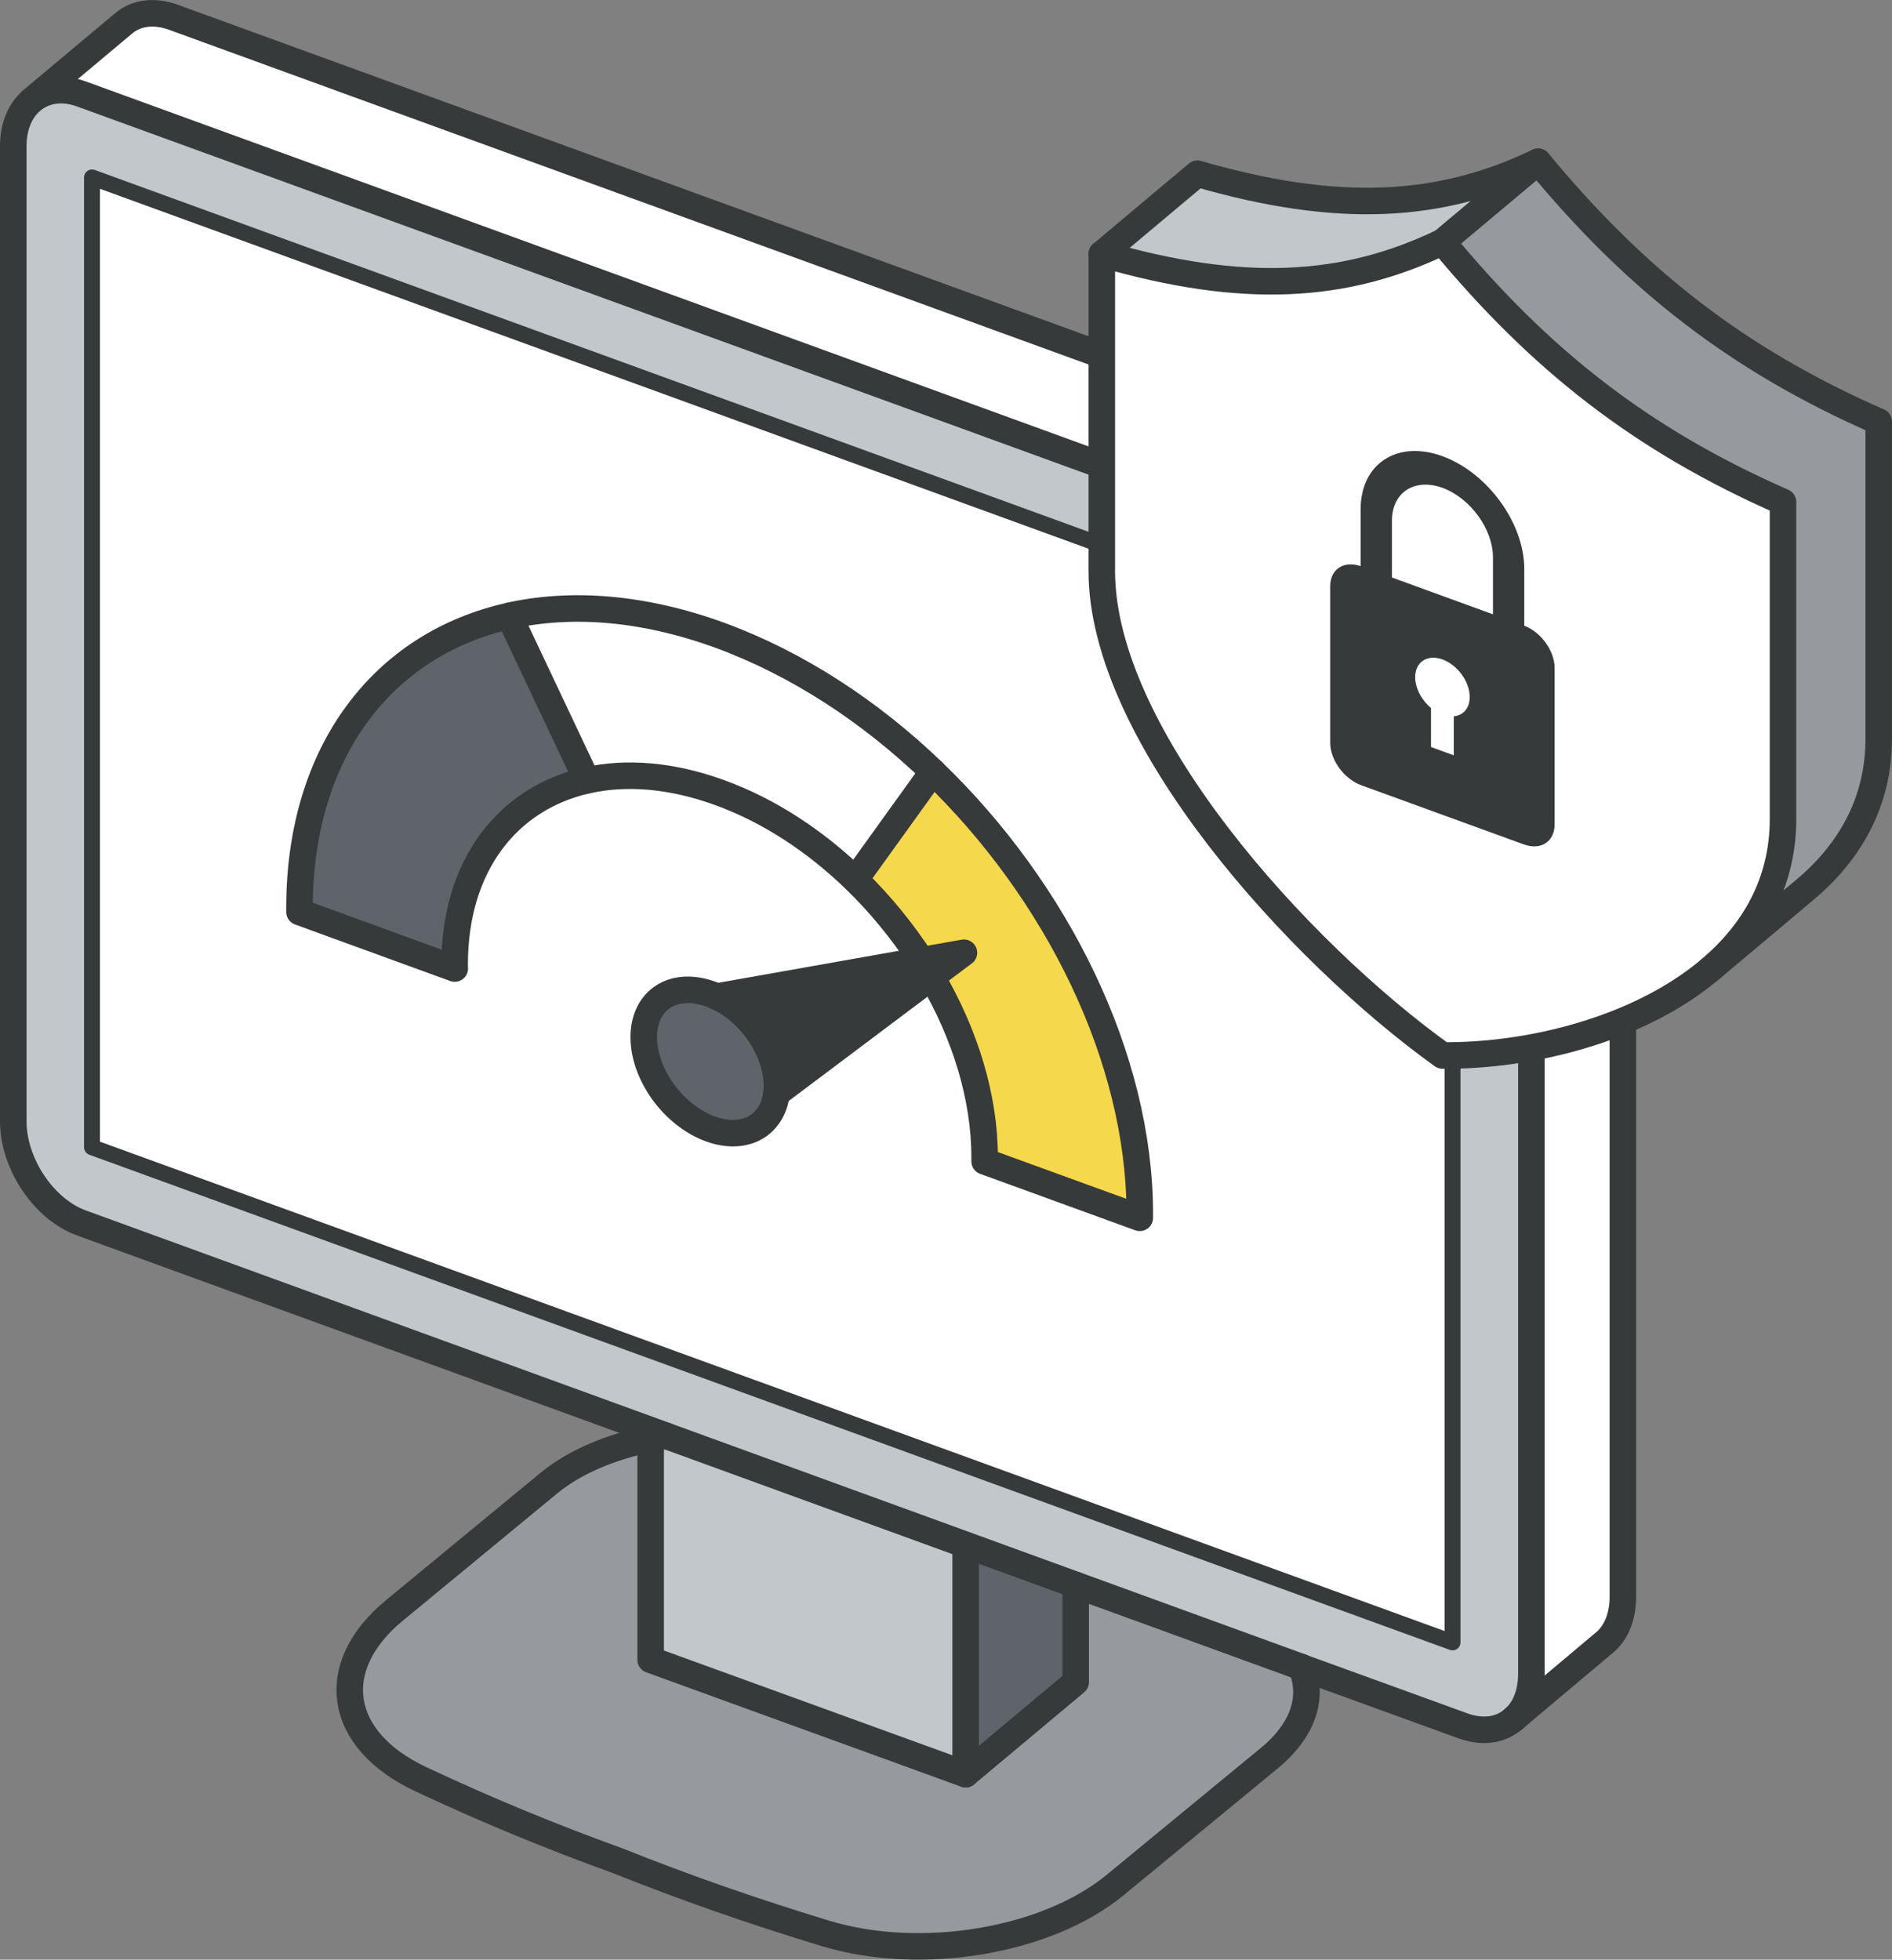
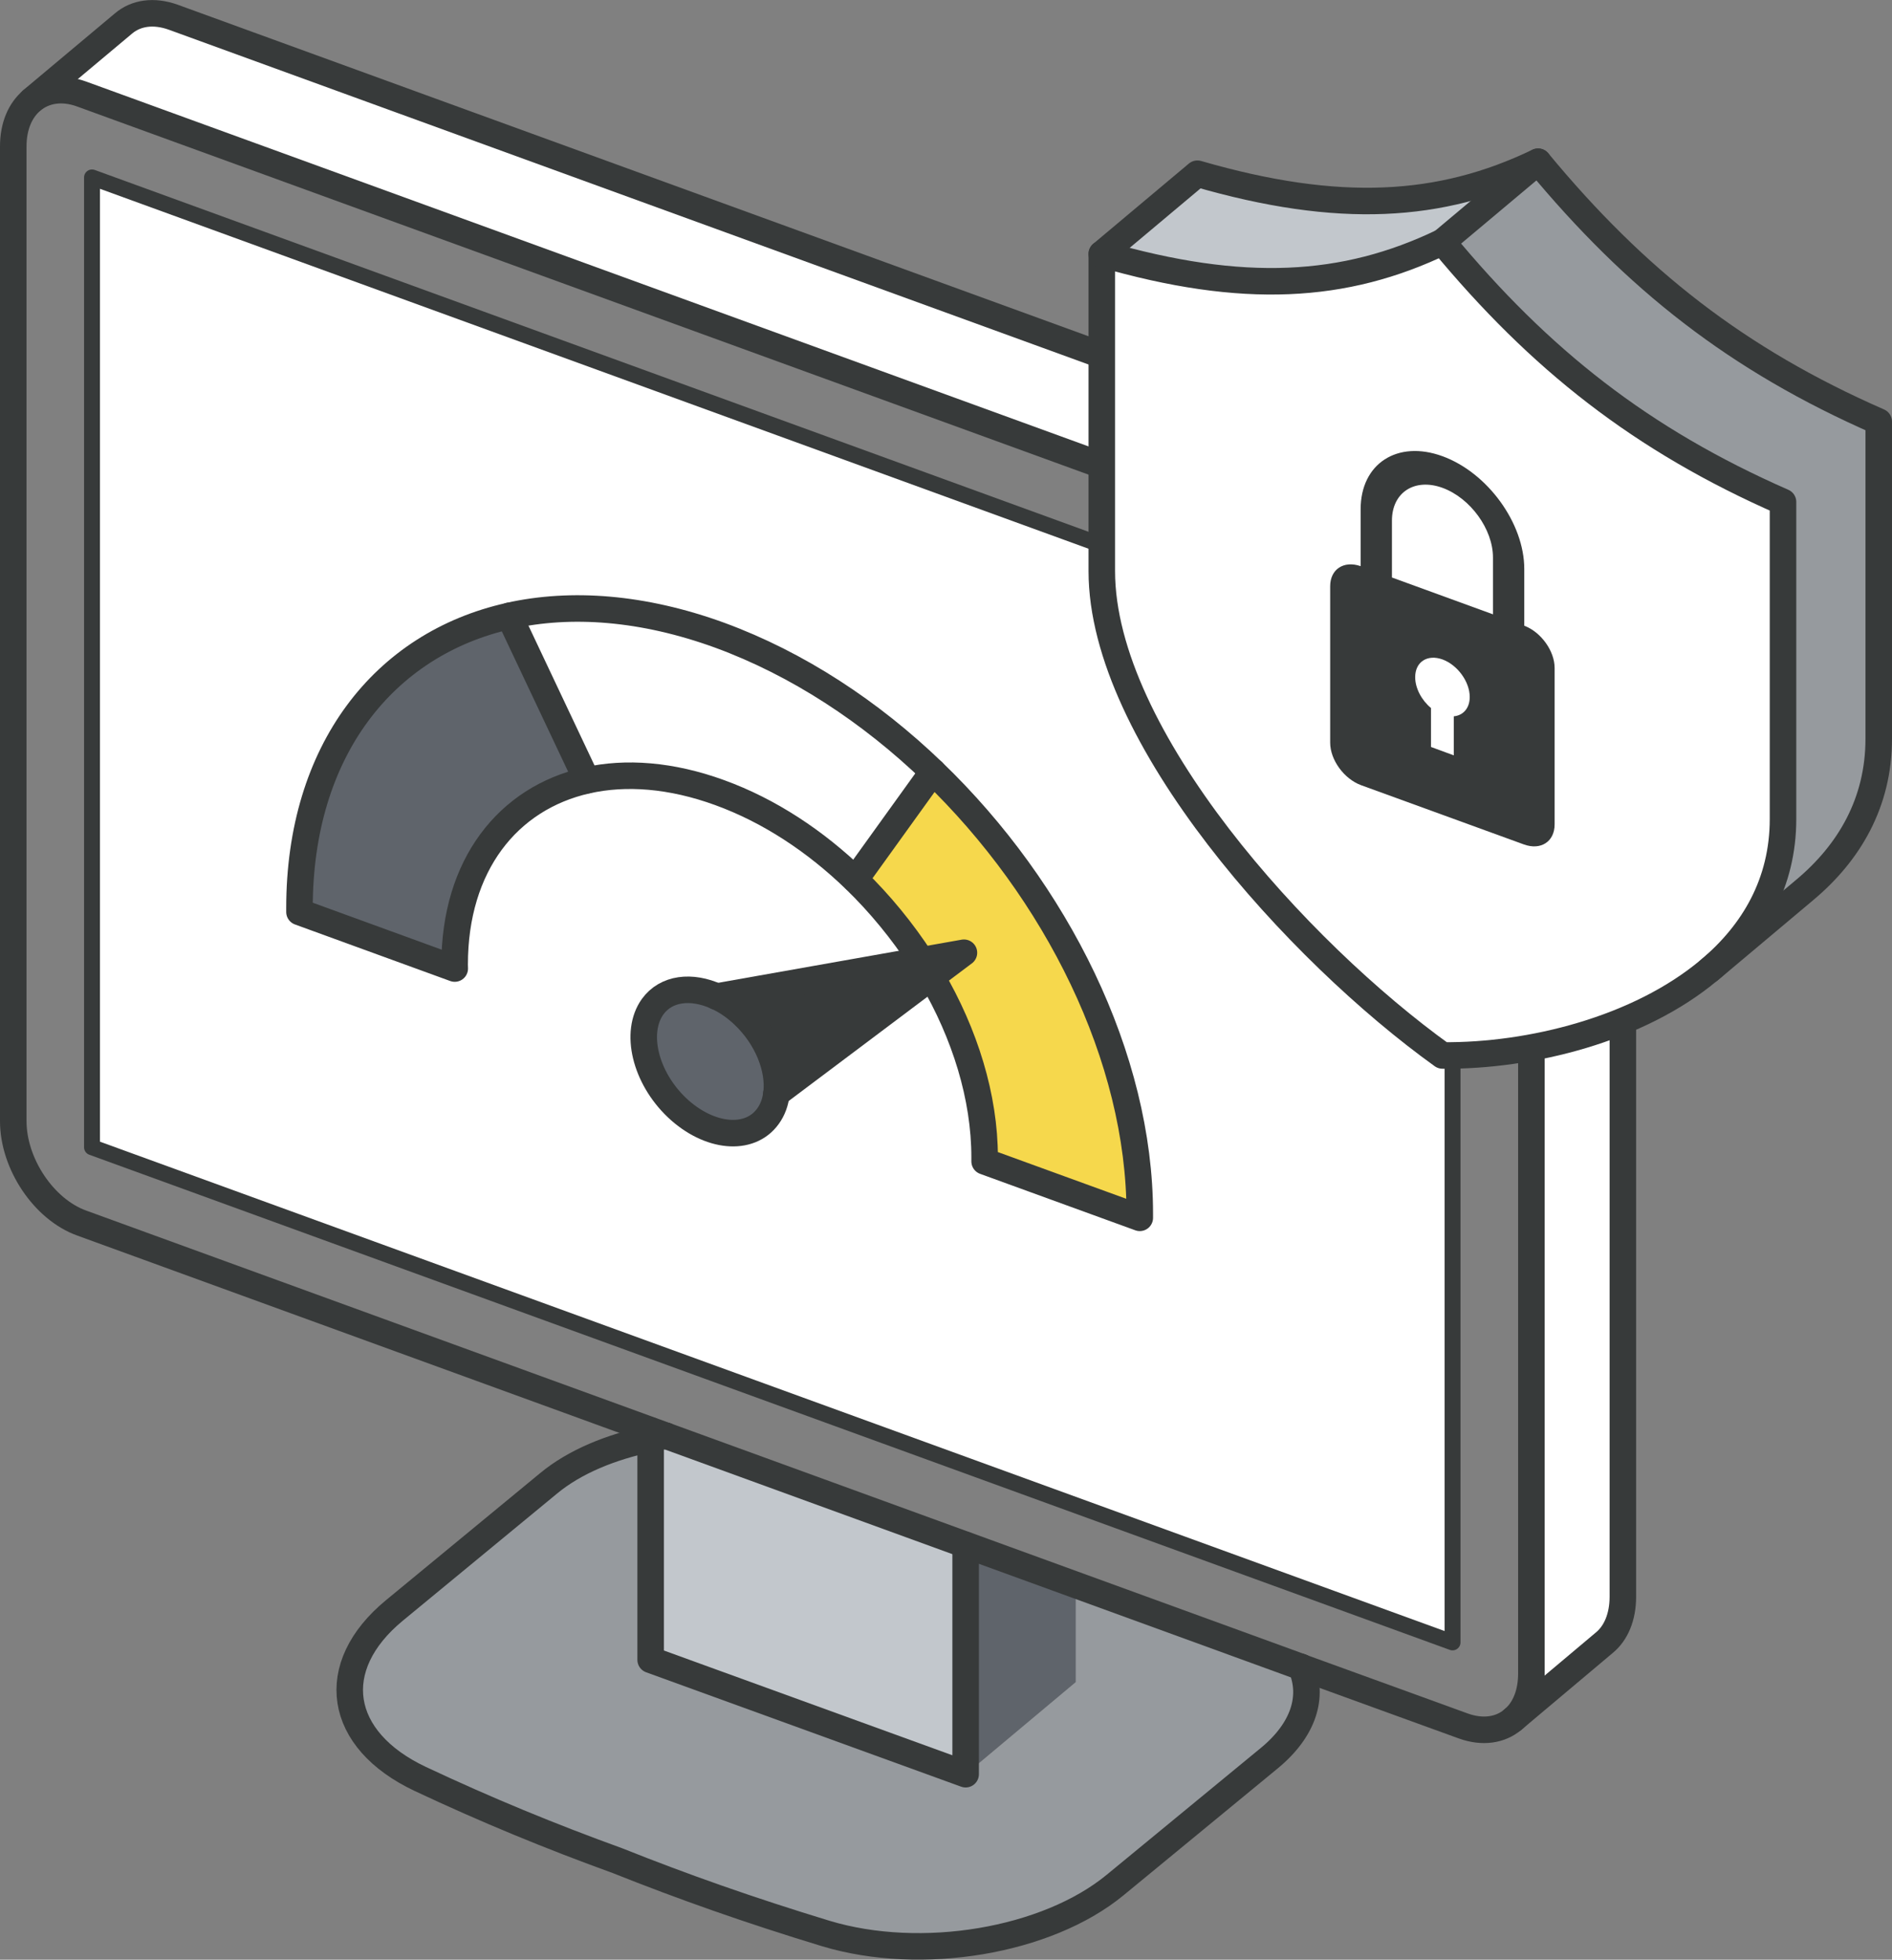
<svg xmlns="http://www.w3.org/2000/svg" xmlns:dc="http://purl.org/dc/elements/1.1/" xmlns:ns1="adobe:ns:meta/" xmlns:ns3="http://ns.adobe.com/photoshop/1.0/" xmlns:ns4="http://ns.adobe.com/xap/1.0/rights/" xmlns:ns6="http://iptc.org/std/Iptc4xmpCore/1.0/xmlns/" xmlns:ns7="http://ns.adobe.com/xap/1.0/" xmlns:ns8="http://ns.adobe.com/xap/1.0/mm/" xmlns:ns9="http://ns.adobe.com/xap/1.0/sType/ResourceEvent#" xmlns:rdf="http://www.w3.org/1999/02/22-rdf-syntax-ns#" id="Layer_2" data-name="Layer 2" viewBox="0 0 178.28 184.67">
  <rect x="0" y="0" width="178.28" height="184.67" fill="#808080" stroke="none" />
  <metadata>
    <ns1:xmpmeta ns1:xmptk="Adobe XMP Core 9.1-c002 165.59ab891, 2024/09/18-09:57:10        ">
      <rdf:RDF>
        <rdf:Description rdf:about="">
          <ns3:AuthorsPosition>Dijital Performans, Pazarlama</ns3:AuthorsPosition>
          <ns3:Headline>Creatys Yilmaz Sarac</ns3:Headline>
          <ns4:Marked>True</ns4:Marked>
          <ns4:UsageTerms>
            <rdf:Alt>
              <rdf:li xml:lang="x-default">https://tys.net.tr/kvkk/</rdf:li>
            </rdf:Alt>
          </ns4:UsageTerms>
          <dc:creator>
            <rdf:Seq>
              <rdf:li>tysarac</rdf:li>
            </rdf:Seq>
          </dc:creator>
          <dc:subject>
            <rdf:Bag>
              <rdf:li>seo</rdf:li>
              <rdf:li>web tasarım</rdf:li>
              <rdf:li>içerik tasarım</rdf:li>
              <rdf:li>dijital pzaralama</rdf:li>
              <rdf:li>fotoğraf</rdf:li>
              <rdf:li>video</rdf:li>
            </rdf:Bag>
          </dc:subject>
          <ns6:CreatorContactInfo>
            <rdf:Description>
              <ns6:CiAdrExtadr>Creatys Istanbul</ns6:CiAdrExtadr>
              <ns6:CiAdrPcode>34668</ns6:CiAdrPcode>
              <ns6:CiTelWork>+90-532-246-9645</ns6:CiTelWork>
              <ns6:CiEmailWork>yilmaz.sarac@tys.net.tr</ns6:CiEmailWork>
              <ns6:CiUrlWork>https://tys.net.tr</ns6:CiUrlWork>
            </rdf:Description>
          </ns6:CreatorContactInfo>
          <ns6:AltTextAccessibility>
            <rdf:Alt>
              <rdf:li xml:lang="x-default">creatys</rdf:li>
            </rdf:Alt>
          </ns6:AltTextAccessibility>
          <ns6:ExtDescrAccessibility>
            <rdf:Alt>
              <rdf:li xml:lang="x-default">Creatys SEO, Web Tasarım, Fotoğraf, Video prodüksiyon, İçerik tasarm</rdf:li>
            </rdf:Alt>
          </ns6:ExtDescrAccessibility>
          <ns7:MetadataDate>2025-08-16T13:05:17+03:00</ns7:MetadataDate>
          <ns8:InstanceID>xmp.iid:c541d2c8-cc9e-4588-a0bf-254babf75da3</ns8:InstanceID>
          <ns8:DocumentID>xmp.did:c541d2c8-cc9e-4588-a0bf-254babf75da3</ns8:DocumentID>
          <ns8:OriginalDocumentID>xmp.did:c541d2c8-cc9e-4588-a0bf-254babf75da3</ns8:OriginalDocumentID>
          <ns8:History>
            <rdf:Seq>
              <rdf:li>
                <rdf:Description>
                  <ns9:action>saved</ns9:action>
                  <ns9:instanceID>xmp.iid:c541d2c8-cc9e-4588-a0bf-254babf75da3</ns9:instanceID>
                  <ns9:when>2025-08-16T13:05:17+03:00</ns9:when>
                  <ns9:softwareAgent>Adobe Bridge 2025</ns9:softwareAgent>
                  <ns9:changed>/metadata</ns9:changed>
                </rdf:Description>
              </rdf:li>
            </rdf:Seq>
          </ns8:History>
        </rdf:Description>
      </rdf:RDF>
    </ns1:xmpmeta>
  </metadata>
  <defs>
    <style>
      .cls-1 {
        fill: #f6d84c;
      }

      .cls-2 {
        fill: #c2c7cc;
      }

      .cls-3 {
        fill: #969a9e;
      }

      .cls-4 {
        fill: #fff;
      }

      .cls-5 {
        fill: #373a3a;
      }

      .cls-6 {
        stroke-width: 2.5px;
      }

      .cls-6, .cls-7 {
        fill: none;
        stroke: #373a3a;
        stroke-linecap: round;
        stroke-linejoin: round;
      }

      .cls-7 {
        stroke-width: 1.5px;
      }

      .cls-8 {
        fill: #5f646b;
      }
    </style>
  </defs>
  <g id="icons">
    <g>
      <g>
        <g>
          <path class="cls-4" d="M152.93,58.62v91.84c0,1.93-.66,3.45-1.75,4.34l-8.45,7.1c.98-.92,1.57-2.36,1.57-4.2v-91.84c0-4.03-2.87-8.32-6.42-9.61L7.69,8.86c-1.84-.66-3.5-.39-4.68.6h-.01S11.65,2.21,11.65,2.21c1.16-.99,2.83-1.26,4.68-.59l130.19,47.39c3.55,1.3,6.42,5.59,6.42,9.61Z" />
-           <path class="cls-2" d="M144.29,65.86v91.84c0,1.84-.59,3.28-1.57,4.2l-.18.16c-1.15.97-2.82,1.25-4.67.58l-15.26-5.54h0S7.69,115.25,7.69,115.25c-3.57-1.29-6.44-5.59-6.44-9.6V13.8c0-1.93.66-3.44,1.76-4.34,1.17-.99,2.84-1.27,4.68-.6l130.19,47.39c3.55,1.3,6.42,5.58,6.42,9.61ZM136.87,154.77V63.4L8.67,16.72v91.39l128.2,46.66Z" />
          <path class="cls-4" d="M136.87,63.4v91.37L8.67,108.11V16.72l128.2,46.68ZM107.4,114.76v-.37c0-14.72-7.83-30.44-19.5-41.67-5.88-5.66-12.75-10.17-20.08-12.86-7.23-2.63-13.99-3.13-19.83-1.83-11.81,2.63-19.76,12.7-19.76,27.53v.37l14.63,5.33c0-.13-.01-.25-.01-.38,0-9.35,5-15.68,12.45-17.35,3.68-.83,7.96-.51,12.52,1.15,4.68,1.7,9.03,4.58,12.77,8.2,2.35,2.28,4.46,4.85,6.24,7.6l-19.3,3.43c-2.37-1.09-4.76-.8-6.03.95-1.73,2.41-.71,6.67,2.29,9.52,3.01,2.85,6.85,3.22,8.58.8.44-.61.7-1.33.79-2.13h.01l14.63-10.99c3.13,5.37,4.99,11.3,4.99,16.99v.38l14.62,5.32Z" />
          <path class="cls-3" d="M122.61,157.1c1.19,2.75.25,5.9-3.01,8.58l-14.52,11.95c-6.43,5.3-18.26,7.29-27.27,4.57-7.17-2.18-13.48-4.41-19.62-6.86-6.32-2.29-12.35-4.77-18.58-7.7-7.84-3.69-8.88-10.58-2.45-15.88l14.51-11.96c2.49-2.07,5.91-3.5,9.64-4.23v20.84l29.68,10.79,10.36-8.69v-9.15l21.26,7.74h0Z" />
          <path class="cls-1" d="M107.4,114.39v.37l-14.62-5.32v-.38c0-5.69-1.86-11.62-4.99-16.99l3.04-2.29-4.01.71c-1.77-2.74-3.88-5.32-6.24-7.6l7.31-10.16c11.67,11.23,19.5,26.95,19.5,41.67Z" />
          <polygon class="cls-8" points="101.36 149.36 101.36 158.51 90.99 167.19 90.99 145.59 101.36 149.36" />
          <path class="cls-2" d="M90.99,145.59v21.6l-29.68-10.79v-20.84c.49-.11.95-.2,1.45-.26l28.23,10.29Z" />
          <path class="cls-4" d="M90.83,89.78l-3.04,2.29c-.32-.54-.63-1.07-.97-1.58l4.01-.71Z" />
          <path class="cls-4" d="M87.9,72.72l-7.31,10.16c-3.74-3.62-8.1-6.5-12.77-8.2-4.56-1.66-8.83-1.98-12.52-1.15l-7.31-15.49c5.84-1.31,12.6-.8,19.83,1.83,7.34,2.68,14.21,7.2,20.08,12.86Z" />
          <path class="cls-5" d="M87.79,92.07l-14.63,10.99c.28-2.34-.85-5.26-3.09-7.39-.81-.77-1.68-1.36-2.55-1.75l19.3-3.43c.34.52.65,1.04.97,1.58Z" />
          <path class="cls-8" d="M67.52,93.91c.87.39,1.74.98,2.55,1.75,2.24,2.13,3.38,5.04,3.09,7.39h-.01c-.09.8-.36,1.52-.79,2.13-1.73,2.42-5.57,2.05-8.58-.8-3-2.85-4.02-7.11-2.29-9.52,1.27-1.75,3.65-2.03,6.03-.95Z" />
          <path class="cls-4" d="M61.31,134.79l1.45.51c-.5.06-.96.16-1.45.26v-.77Z" />
          <path class="cls-8" d="M47.98,58.04l7.31,15.49c-7.45,1.67-12.45,8-12.45,17.35,0,.13.01.25.01.38l-14.63-5.33v-.37c0-14.83,7.95-24.9,19.76-27.53Z" />
        </g>
        <g>
          <path class="cls-6" d="M62.76,135.3L7.69,115.25c-3.57-1.29-6.44-5.59-6.44-9.6V13.8c0-1.93.67-3.43,1.76-4.34,1.18-.98,2.84-1.27,4.68-.6l130.19,47.39c3.55,1.3,6.42,5.58,6.42,9.61v91.84c0,1.84-.59,3.28-1.57,4.2" />
          <line class="cls-6" x1="122.61" y1="157.09" x2="62.76" y2="135.3" />
          <path class="cls-6" d="M142.54,162.06c-1.15.97-2.82,1.25-4.67.58l-15.26-5.54" />
          <polygon class="cls-7" points="8.67 108.11 8.67 16.72 136.87 63.4 136.87 154.77 8.67 108.11" />
          <polyline class="cls-6" points="90.99 145.59 90.99 167.19 61.31 156.41 61.31 134.79" />
          <path class="cls-6" d="M142.54,162.06l8.63-7.26c1.09-.89,1.75-2.41,1.75-4.34V58.62c0-4.02-2.87-8.32-6.42-9.61L16.32,1.62c-1.85-.66-3.51-.4-4.68.59L3,9.45" />
          <path class="cls-6" d="M122.61,157.09h0c1.19,2.77.25,5.91-3.01,8.59l-14.52,11.95c-6.43,5.3-18.26,7.29-27.27,4.57-7.17-2.18-13.48-4.41-19.62-6.86-6.32-2.29-12.35-4.77-18.58-7.7-7.84-3.69-8.88-10.58-2.45-15.88l14.51-11.96c2.49-2.07,5.92-3.46,9.64-4.23.49-.1.95-.2,1.45-.26" />
-           <polyline class="cls-6" points="90.99 167.19 101.36 158.51 101.36 149.36" />
          <path class="cls-6" d="M47.98,58.04c-11.81,2.64-19.76,12.7-19.76,27.53v.37l14.63,5.33c0-.13-.01-.25-.01-.38,0-9.35,5-15.67,12.45-17.35,3.68-.83,7.96-.51,12.52,1.15,4.68,1.7,9.03,4.58,12.77,8.2,2.35,2.28,4.46,4.86,6.24,7.6.34.52.66,1.04.97,1.58,3.14,5.37,4.99,11.3,4.99,16.99v.38l14.62,5.32v-.37c0-14.72-7.83-30.44-19.5-41.67-5.88-5.66-12.75-10.17-20.08-12.86-7.23-2.63-13.99-3.13-19.83-1.83Z" />
          <line class="cls-6" x1="47.98" y1="58.04" x2="55.3" y2="73.53" />
          <line class="cls-6" x1="80.59" y1="82.88" x2="87.9" y2="72.72" />
          <path class="cls-6" d="M73.17,103.05c.28-2.34-.85-5.26-3.09-7.39-.81-.77-1.68-1.36-2.55-1.75-2.38-1.08-4.76-.8-6.03.95-1.73,2.41-.71,6.67,2.29,9.52,3.01,2.85,6.85,3.22,8.58.8.44-.61.7-1.33.79-2.13h.01Z" />
          <polyline class="cls-6" points="67.51 93.91 67.52 93.91 90.83 89.78 73.17 103.05 73.16 103.05" />
        </g>
      </g>
      <g>
        <g>
          <g>
            <path class="cls-3" d="M177.03,62.7v6.92c0,6.01-2.78,10.73-6.96,14.23l-9.01,7.57c4.18-3.52,6.96-8.23,6.96-14.24v-29.88c-13.33-5.85-22.9-13.38-32.09-24.5l9.01-7.56c9.19,11.11,18.76,18.65,32.1,24.49v22.97Z" />
            <path class="cls-4" d="M168.01,70.27v6.91c0,6.01-2.77,10.73-6.96,14.24-6.64,5.57-16.84,8.12-25.13,8.04-13.52-9.71-32.1-30.08-32.1-45.64v-29.89c13.33,3.87,22.9,3.29,32.1-1.13,9.19,11.11,18.76,18.65,32.09,24.5v22.97Z" />
            <path class="cls-2" d="M144.93,15.24l-9.01,7.56c-9.2,4.42-18.76,5-32.1,1.13l9.01-7.56c13.33,3.86,22.91,3.29,32.1-1.13Z" />
          </g>
          <g>
            <path class="cls-6" d="M161.05,91.42c-6.64,5.57-16.84,8.12-25.13,8.04-13.52-9.71-32.1-30.08-32.1-45.64v-29.89c13.33,3.87,22.9,3.29,32.1-1.13,9.19,11.11,18.76,18.65,32.09,24.5v29.88c0,6.01-2.77,10.73-6.96,14.24Z" />
            <path class="cls-6" d="M103.82,23.93l9.01-7.56c13.33,3.86,22.91,3.29,32.1-1.13,9.19,11.11,18.76,18.65,32.1,24.49v29.89c0,6.01-2.78,10.73-6.96,14.23l-9.01,7.57" />
            <line class="cls-6" x1="135.92" y1="22.8" x2="144.93" y2="15.24" />
          </g>
        </g>
        <path class="cls-5" d="M143.63,58.97v-5.36c0-4.31-3.46-9.07-7.71-10.62-4.25-1.55-7.71.7-7.71,5v5.36c-1.59-.55-2.87.29-2.87,1.9v14.73c0,1.63,1.31,3.42,2.91,4.01l15.33,5.58c1.61.59,2.91-.26,2.91-1.89v-14.73c0-1.61-1.28-3.39-2.87-3.99ZM136.99,67.51v3.67l-2.15-.79v-3.67c-.88-.73-1.49-1.86-1.49-2.91,0-1.44,1.15-2.18,2.57-1.67,1.42.52,2.57,2.1,2.57,3.54,0,1.05-.61,1.73-1.49,1.82ZM140.68,57.89l-9.52-3.47v-5.36c0-2.66,2.14-4.04,4.76-3.09,2.63.96,4.76,3.9,4.76,6.56v5.36Z" />
      </g>
    </g>
  </g>
</svg>